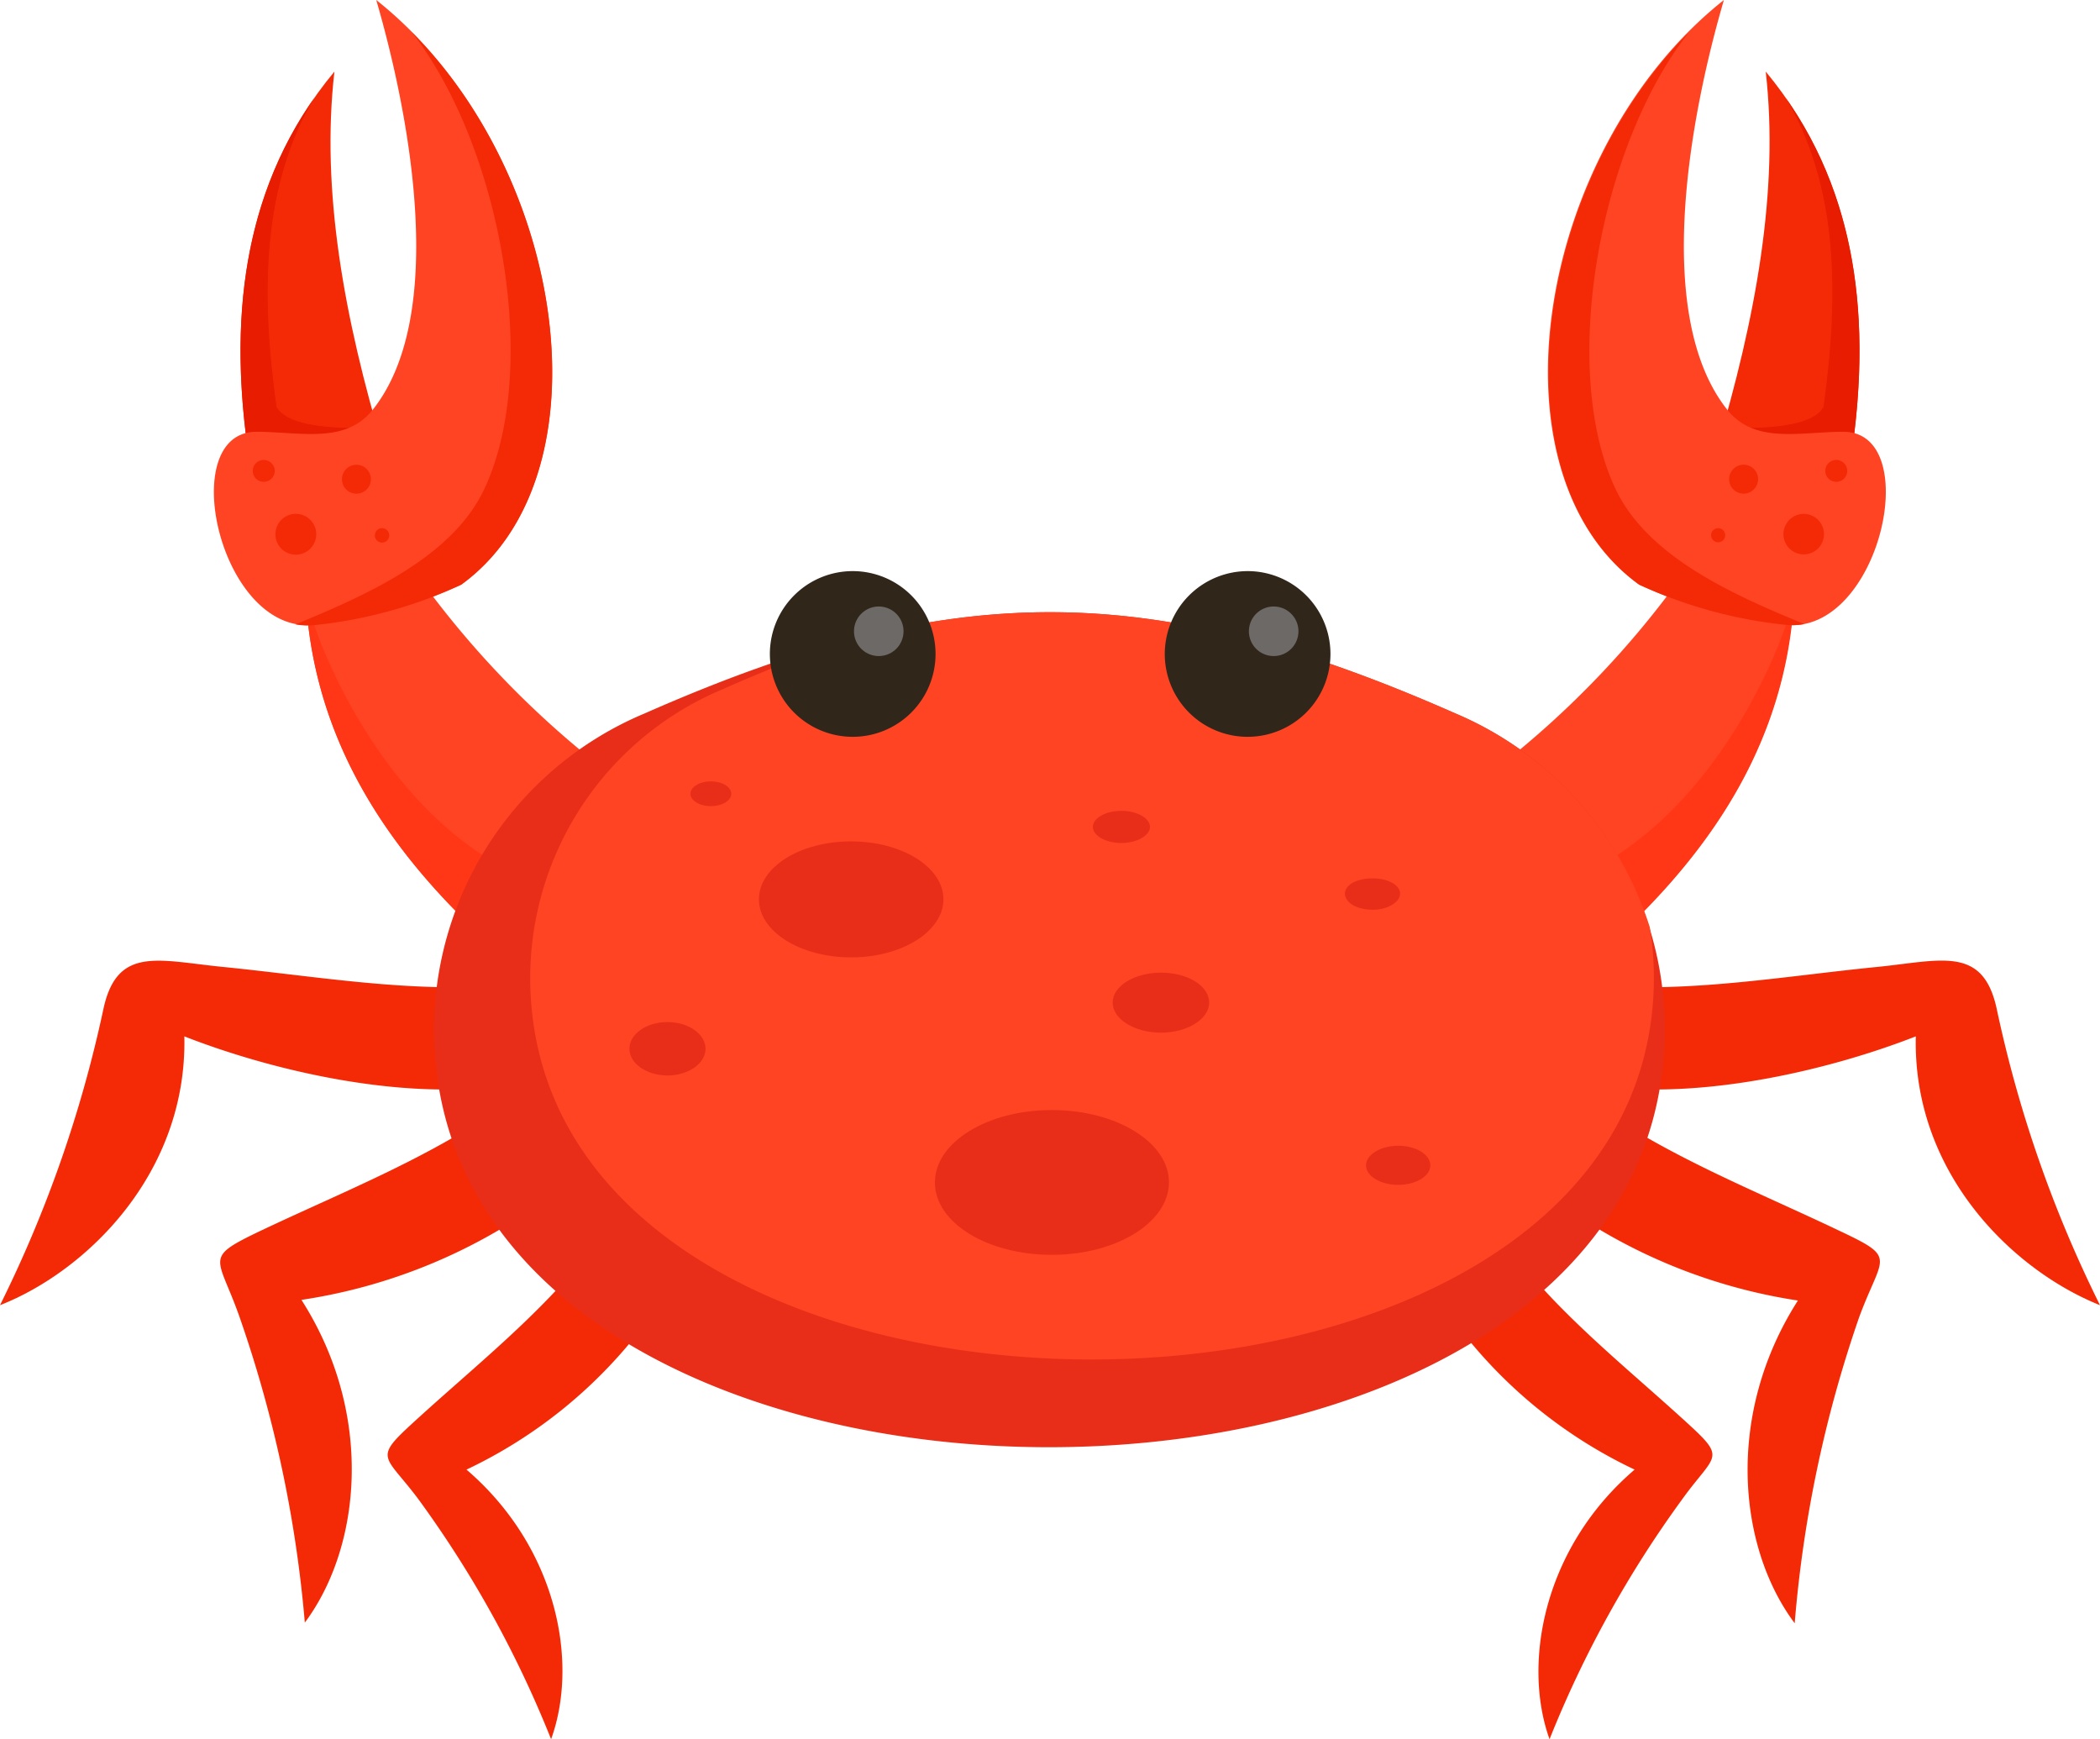
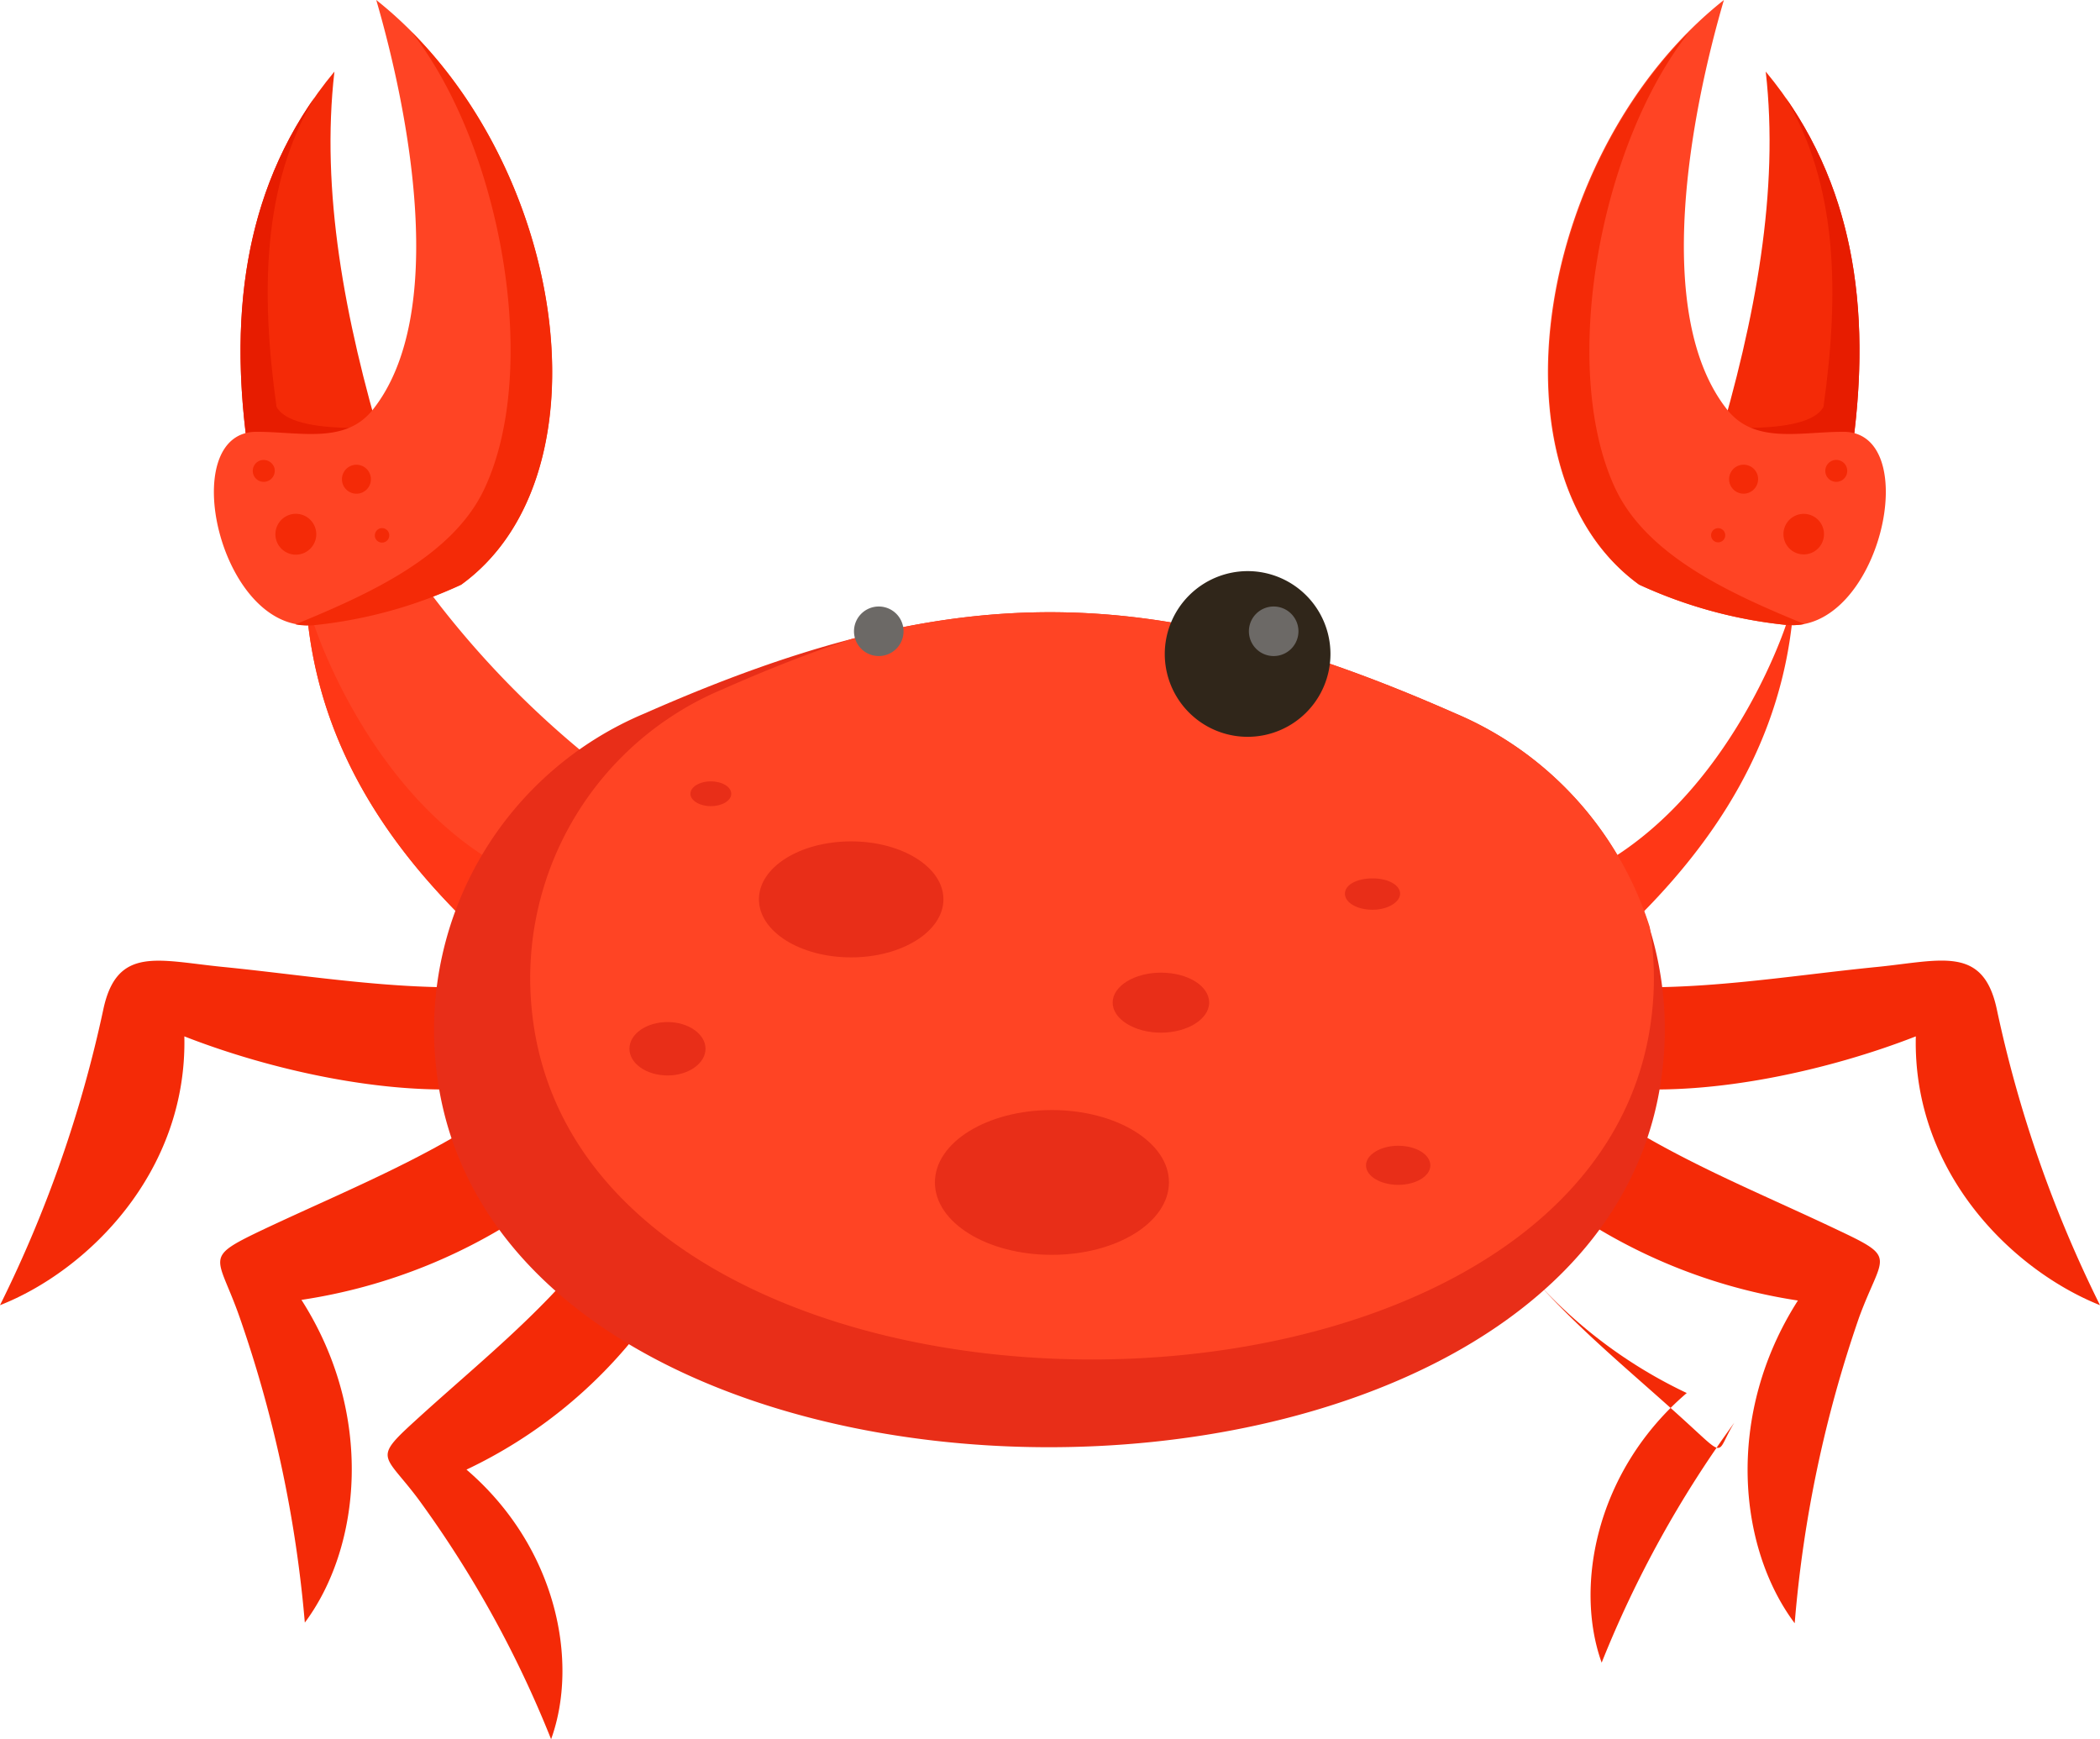
<svg xmlns="http://www.w3.org/2000/svg" id="f495c7c8-d705-42d8-9247-ddeb9cb3703a" data-name="Layer 1" width="130.55" height="108.11" viewBox="0 0 130.55 108.11">
  <g>
    <g>
      <path d="M33.68,74.72c-.66-2.09-1.31-4.18-2-6.27C26.93,71.88,21.49,74,16.19,76.51c-3.59,1.72-2.64,1.53-1.3,5.35a77.67,77.67,0,0,1,4.06,19c3.49-4.67,4.35-12.93-.21-20.06A34.25,34.25,0,0,0,33.68,74.72Z" style="fill: #f42a07" />
      <path d="M29.69,67.64c.53-2.13,1-4.25,1.58-6.38-5.87.45-11.61-.58-17.45-1.16-4-.4-6.56-1.32-7.4,2.66A77.92,77.92,0,0,1,0,81.13C5.42,79,11.65,72.89,11.46,64.42,16.88,66.54,24,68.1,29.69,67.64Z" style="fill: #f42a07" />
      <path d="M25.74,88.38c-2.58,2.35-1.83,2,.27,4.81a67.8,67.8,0,0,1,8.25,14.92C36,103.3,34.62,96.17,29,91.35a29.84,29.84,0,0,0,11-8.93l-3.24-4.76C33.55,81.76,29.54,84.9,25.74,88.38Z" style="fill: #f42a07" />
      <path d="M124.14,62.76c-.84-4-3.44-3.06-7.4-2.66-5.85.58-11.58,1.61-17.46,1.16.53,2.13,1,4.25,1.58,6.38,5.69.46,12.81-1.1,18.24-3.22-.2,8.47,6,14.53,11.45,16.71A77.45,77.45,0,0,1,124.14,62.76Z" style="fill: #f42a07" />
-       <path d="M104.81,88.38C101,84.9,97,81.76,93.86,77.66l-3.24,4.76a29.79,29.79,0,0,0,11,8.93c-5.64,4.82-7,12-5.29,16.76a68.21,68.21,0,0,1,8.25-14.92C106.64,90.33,107.39,90.73,104.81,88.38Z" style="fill: #f42a07" />
+       <path d="M104.81,88.38C101,84.9,97,81.76,93.86,77.66a29.79,29.79,0,0,0,11,8.93c-5.64,4.82-7,12-5.29,16.76a68.21,68.21,0,0,1,8.25-14.92C106.64,90.33,107.39,90.73,104.81,88.38Z" style="fill: #f42a07" />
      <path d="M114.36,76.51c-5.3-2.53-10.73-4.63-15.52-8.06-.65,2.09-1.31,4.18-2,6.27a34.16,34.16,0,0,0,14.93,6.12c-4.56,7.13-3.7,15.39-.2,20.06a77.19,77.19,0,0,1,4-19C117,78,118,78.23,114.36,76.51Z" style="fill: #f42a07" />
    </g>
    <path d="M114.91,29.45c1.61-9.53.58-18.11-5.14-25,.84,7.39-.62,15.33-3.07,23.52l8.21,1.49Z" style="fill: #f42a07;fill-rule: evenodd" />
    <path d="M114.91,29.45c1.49-8.8.73-16.79-3.91-23.39,3.24,5.45,3.36,12.12,2.36,19.23-.38.7-1.59,1.25-4.51,1.31l.47,1.83,5.59,1Z" style="fill: #e71c00;fill-rule: evenodd" />
-     <path d="M93,47.79c3.8,3.42,4.27,6.41,7.07,10.88,5.32-4.85,10.25-11.16,11.28-19.74.64-5.28-2.9-8.87-6.55-3.47A58,58,0,0,1,93,47.79Z" style="fill: #ff4424;fill-rule: evenodd" />
    <path d="M97.86,54.61c.63,1.23,1.3,2.57,2.24,4.06,5.32-4.85,10.25-11.16,11.28-19.74a1.37,1.37,0,0,0,0-.19l-.35.1s-3.77,11.69-13.19,15.77Z" style="fill: #ff3716;fill-rule: evenodd" />
    <path d="M114.62,26.84c-2.77,0-5.53.78-7.25-1.38C102.69,19.55,105.12,7,107.17,0c-11.63,9.21-14.93,29.34-5.29,36.33A28.79,28.79,0,0,0,111,38.84c5.87.62,8.66-12,3.6-12Z" style="fill: #ff4424;fill-rule: evenodd" />
    <path d="M105,2c-9.8,9.85-12.08,27.83-3.08,34.35A28.79,28.79,0,0,0,111,38.84a4.15,4.15,0,0,0,1.17-.05c-4.45-1.83-9.75-4.18-11.75-8.42C96.92,22.9,99.42,9.09,105,2Z" style="fill: #f42a07;fill-rule: evenodd" />
    <path d="M114.36,28.62a.68.68,0,0,0-.41,1.3.68.68,0,1,0,.41-1.3Z" style="fill: #f42a07;fill-rule: evenodd" />
    <path d="M112.51,32a1.26,1.26,0,1,0,.82,1.59,1.26,1.26,0,0,0-.82-1.59Z" style="fill: #f42a07;fill-rule: evenodd" />
    <path d="M108.67,28.93a.9.9,0,1,0,.58,1.13.89.89,0,0,0-.58-1.13Z" style="fill: #f42a07;fill-rule: evenodd" />
    <path d="M106.94,32.85a.44.44,0,1,0,.29.56.44.44,0,0,0-.29-.56Z" style="fill: #f42a07;fill-rule: evenodd" />
    <path d="M15.64,29.45c-1.61-9.53-.58-18.11,5.15-25-.85,7.39.61,15.33,3.06,23.52l-8.21,1.49Z" style="fill: #f42a07;fill-rule: evenodd" />
    <path d="M15.64,29.45c-1.49-8.8-.72-16.79,3.91-23.39-3.24,5.45-3.35,12.12-2.36,19.23.39.7,1.59,1.25,4.51,1.31l-.47,1.83-5.59,1Z" style="fill: #e71c00;fill-rule: evenodd" />
    <path d="M37.52,47.79c-3.8,3.42-4.26,6.41-7.07,10.88-5.32-4.85-10.24-11.16-11.28-19.74-.63-5.28,2.9-8.87,6.56-3.47A58.18,58.18,0,0,0,37.52,47.79Z" style="fill: #ff4424;fill-rule: evenodd" />
    <path d="M32.7,54.61c-.63,1.23-1.31,2.57-2.25,4.06-5.32-4.85-10.24-11.16-11.28-19.74a1.11,1.11,0,0,0,0-.19l.36.1S23.27,50.53,32.7,54.61Z" style="fill: #ff3716;fill-rule: evenodd" />
    <path d="M15.94,26.84c2.76,0,5.53.78,7.24-1.38C27.87,19.55,25.43,7,23.39,0,35,9.21,38.32,29.34,28.67,36.33a28.72,28.72,0,0,1-9.14,2.51c-5.87.62-8.66-12-3.59-12Z" style="fill: #ff4424;fill-rule: evenodd" />
    <path d="M25.6,2c9.8,9.85,12.08,27.83,3.07,34.35a28.72,28.72,0,0,1-9.14,2.51,4.06,4.06,0,0,1-1.16-.05c4.44-1.83,9.75-4.18,11.74-8.42C33.64,22.9,31.13,9.09,25.6,2Z" style="fill: #f42a07;fill-rule: evenodd" />
    <path d="M16.19,28.62a.7.7,0,0,1,.86.44.69.69,0,0,1-.45.86.68.68,0,0,1-.41-1.3Z" style="fill: #f42a07;fill-rule: evenodd" />
    <path d="M18,32a1.27,1.27,0,1,1-.82,1.59A1.27,1.27,0,0,1,18,32Z" style="fill: #f42a07;fill-rule: evenodd" />
    <path d="M21.89,28.93a.9.9,0,1,1-.59,1.13.9.9,0,0,1,.59-1.13Z" style="fill: #f42a07;fill-rule: evenodd" />
    <path d="M23.61,32.85a.45.45,0,1,1-.29.56.46.46,0,0,1,.29-.56Z" style="fill: #f42a07;fill-rule: evenodd" />
    <path d="M40.09,44.34a21.33,21.33,0,0,0-13,21.81c3.11,31.56,72.22,31.71,76.22.65A21.32,21.32,0,0,0,90.46,44.34c-19-8.38-31.37-8.38-50.37,0Z" style="fill: #e82e18;fill-rule: evenodd" />
    <path d="M102.56,57.63a21.44,21.44,0,0,0-12.1-13.29c-14.4-6.35-25-7.89-37.55-4.61-2.55.84-5.2,1.88-8,3.12A19.47,19.47,0,0,0,33.06,62.77c2.84,28.81,65.94,28.95,69.59.59a19.63,19.63,0,0,0-.09-5.73Z" style="fill: #ff4424;fill-rule: evenodd" />
-     <path d="M53,35.5a5.15,5.15,0,1,1-5.14,5.15A5.15,5.15,0,0,1,53,35.5Z" style="fill: #30261a;fill-rule: evenodd" />
    <path d="M54.63,37.7a1.54,1.54,0,1,1-1.54,1.54,1.54,1.54,0,0,1,1.54-1.54Z" style="fill: #6c6966;fill-rule: evenodd" />
    <path d="M77.55,35.5a5.15,5.15,0,1,1-5.14,5.15,5.16,5.16,0,0,1,5.14-5.15Z" style="fill: #30261a;fill-rule: evenodd" />
    <path d="M79.18,37.7a1.54,1.54,0,1,1-1.54,1.54,1.54,1.54,0,0,1,1.54-1.54Z" style="fill: #6c6966;fill-rule: evenodd" />
    <path d="M52.91,52.3c3.17,0,5.74,1.61,5.74,3.6s-2.57,3.61-5.74,3.61-5.73-1.61-5.73-3.61,2.56-3.6,5.73-3.6Z" style="fill: #e82e18;fill-rule: evenodd" />
    <path d="M41.5,63.53c1.3,0,2.36.75,2.36,1.66s-1.06,1.66-2.36,1.66-2.37-.74-2.37-1.66,1.06-1.66,2.37-1.66Z" style="fill: #e82e18;fill-rule: evenodd" />
    <path d="M44.19,48.57c.7,0,1.27.34,1.27.77s-.57.77-1.27.77-1.27-.35-1.27-.77.57-.77,1.27-.77Z" style="fill: #e82e18;fill-rule: evenodd" />
    <path d="M65.39,69c4,0,7.28,2,7.28,4.49S69.41,78,65.39,78s-7.27-2-7.27-4.5S61.38,69,65.39,69Z" style="fill: #e82e18;fill-rule: evenodd" />
    <path d="M72.17,60.46c1.68,0,3,.83,3,1.86s-1.36,1.87-3,1.87-3-.84-3-1.87,1.36-1.86,3-1.86Z" style="fill: #e82e18;fill-rule: evenodd" />
-     <path d="M69.71,50.4c1,0,1.78.47,1.78,1s-.8,1-1.78,1-1.77-.46-1.77-1,.79-1,1.77-1Z" style="fill: #e82e18;fill-rule: evenodd" />
    <path d="M85.33,54.6c1,0,1.71.43,1.71.95s-.76,1-1.71,1-1.72-.43-1.72-1,.77-.95,1.72-.95Z" style="fill: #e82e18;fill-rule: evenodd" />
    <path d="M86.92,71.22c1.12,0,2,.55,2,1.22s-.9,1.21-2,1.21-2-.54-2-1.21.91-1.22,2-1.22Z" style="fill: #e82e18;fill-rule: evenodd" />
  </g>
</svg>